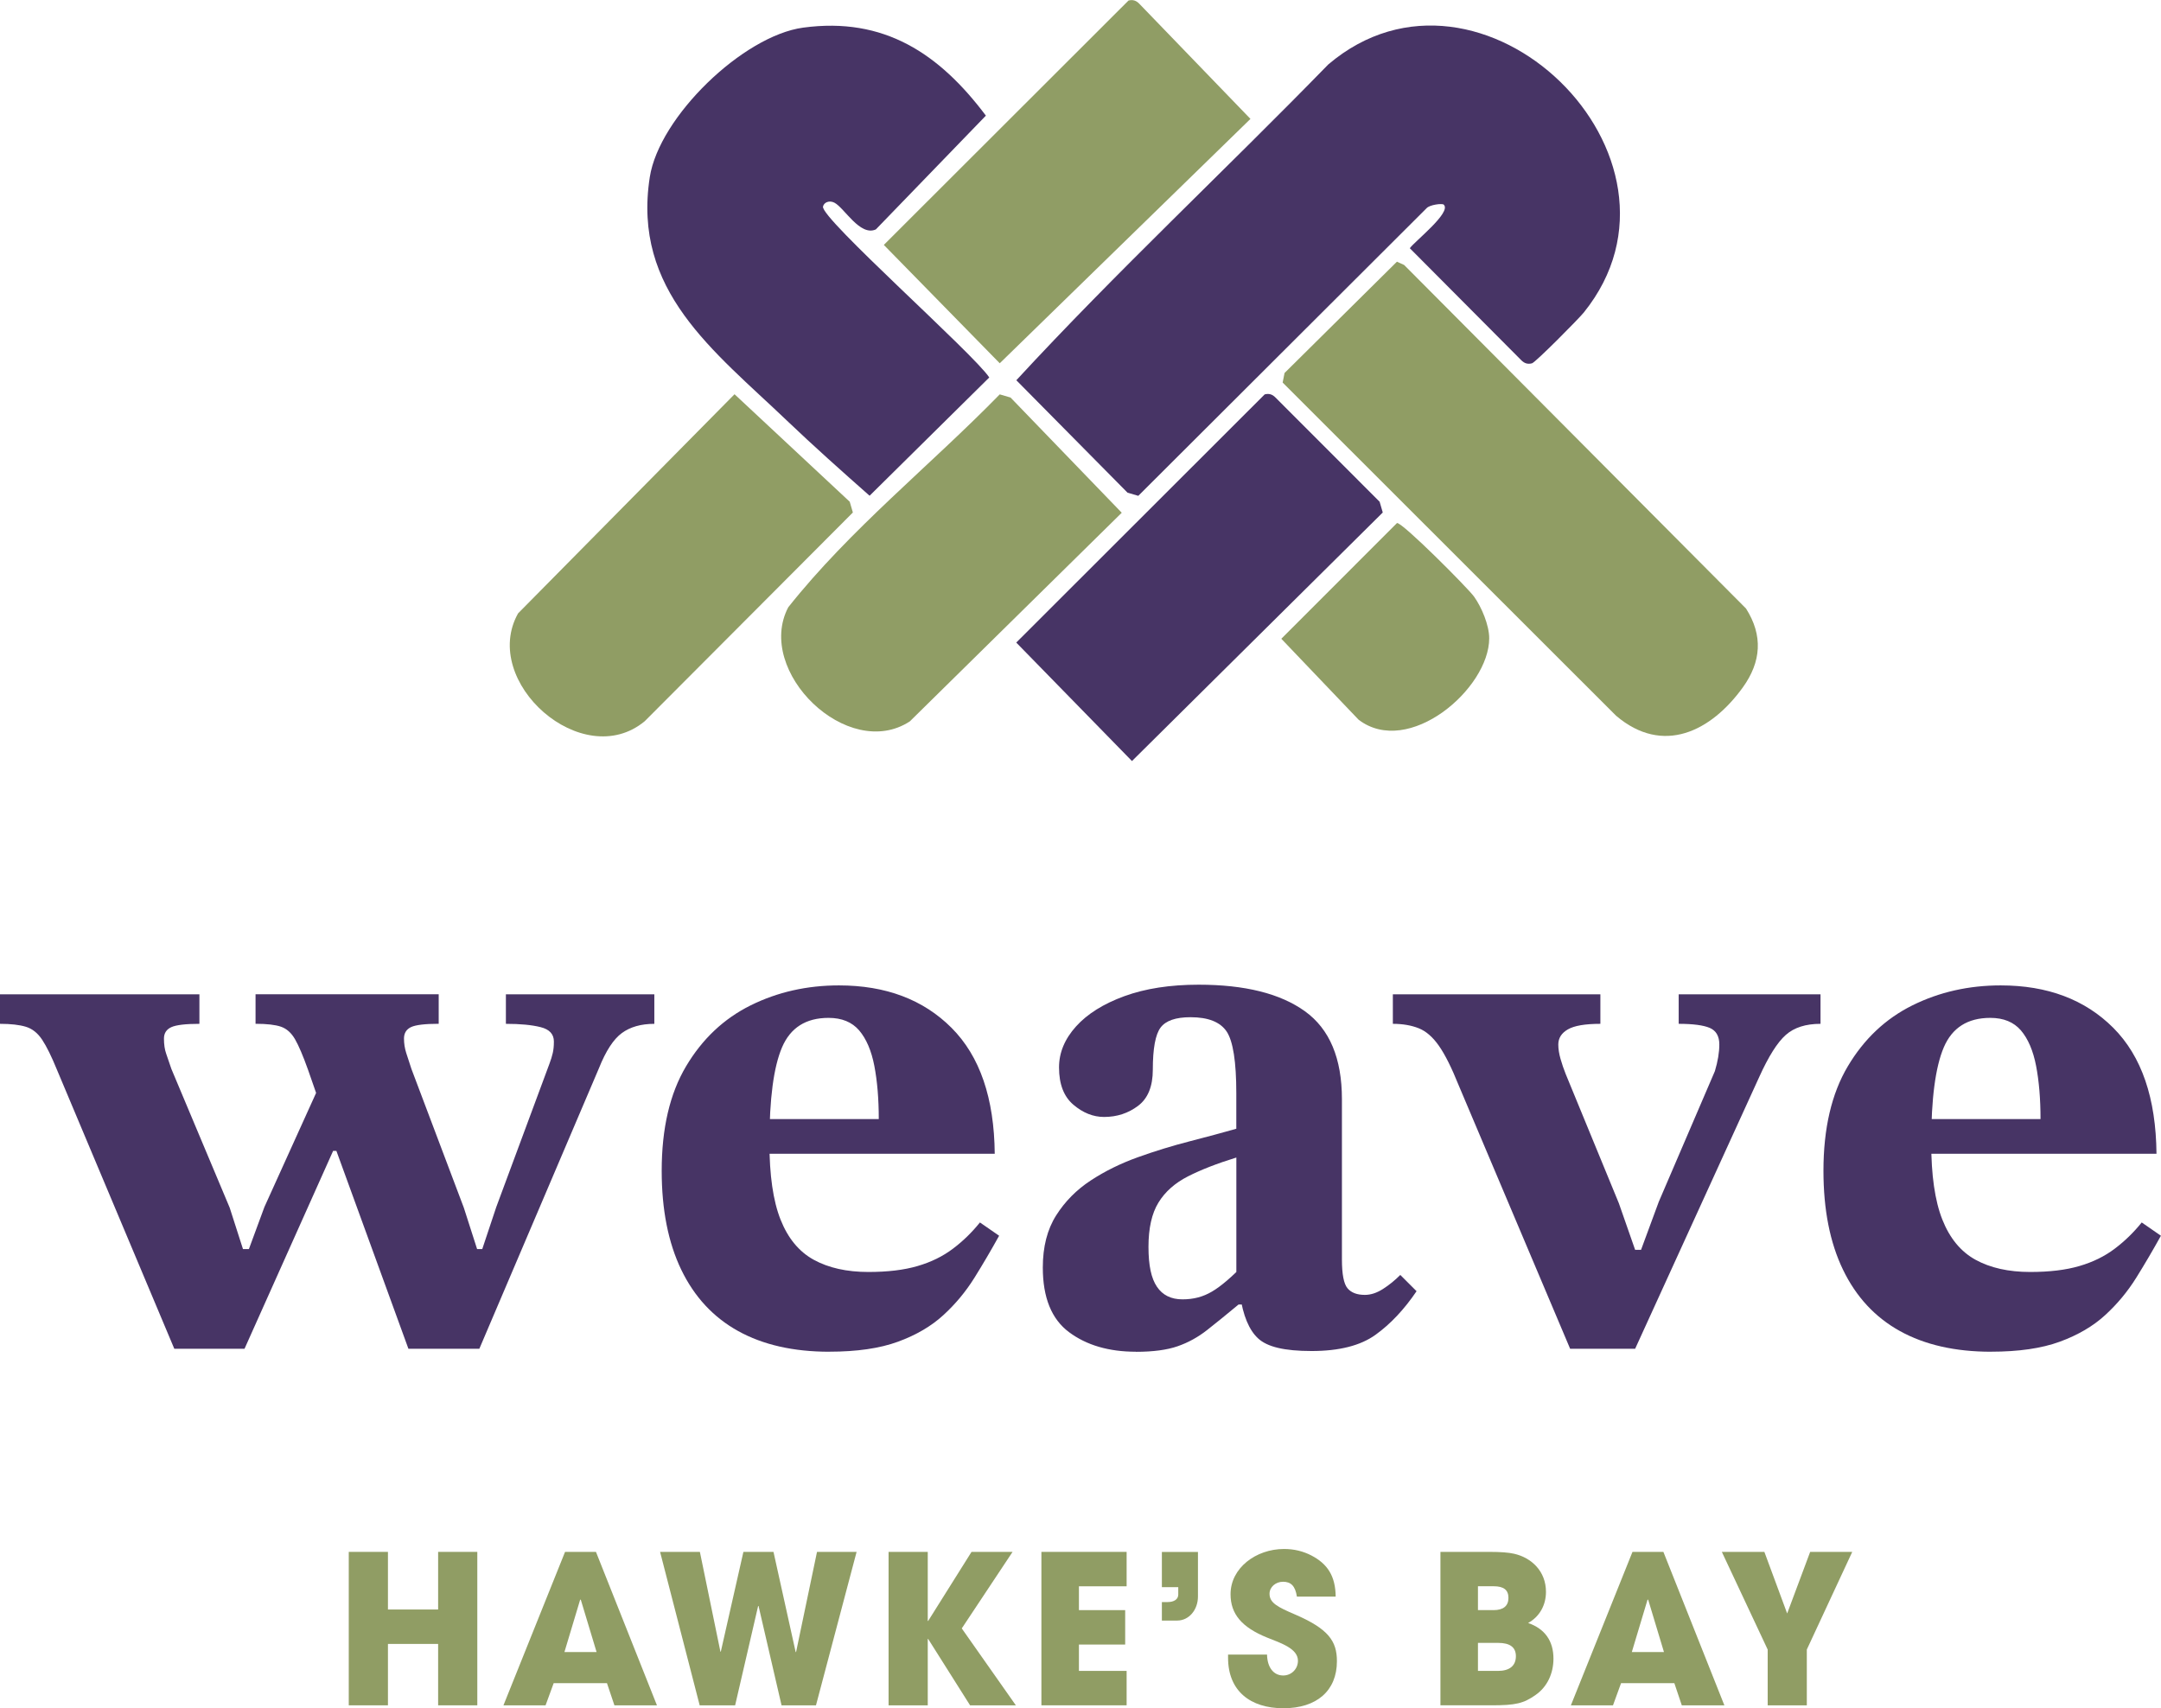
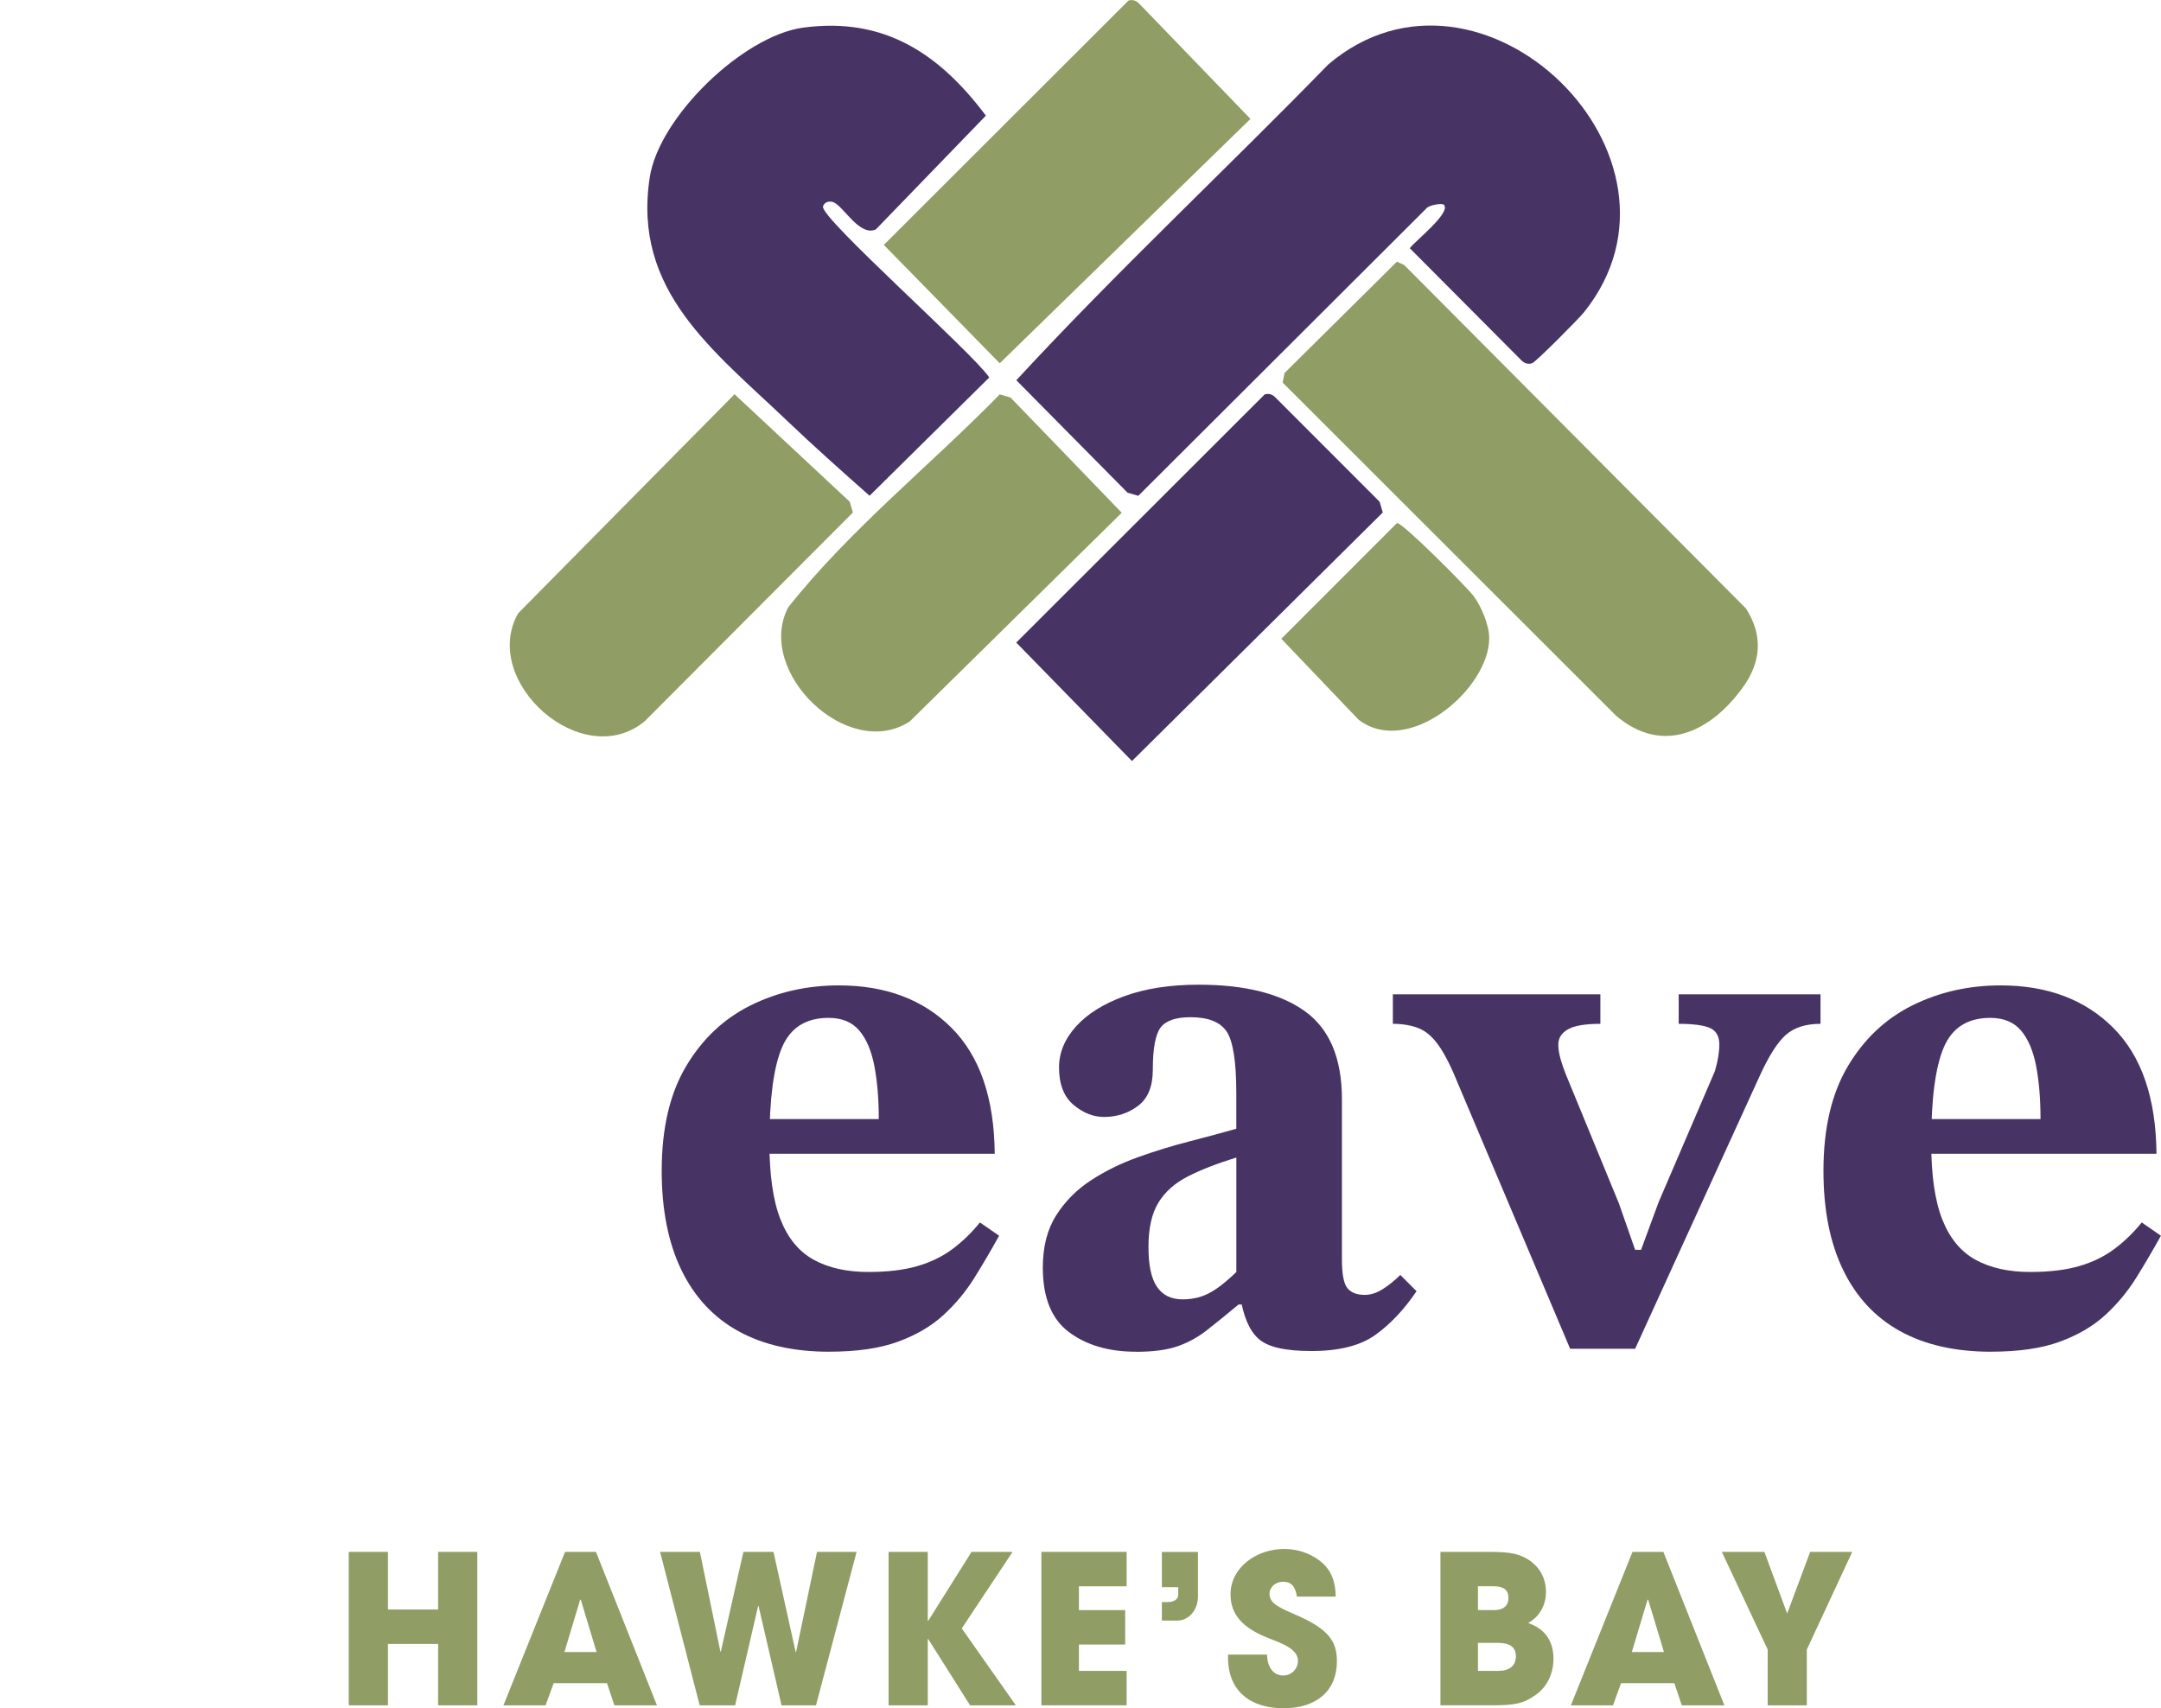
<svg xmlns="http://www.w3.org/2000/svg" id="Layer_1" data-name="Layer 1" width="18.43cm" height="14.57cm" viewBox="0 0 522.34 412.88">
  <defs>
    <style>      .cls-1 {        fill: #473465;        isolation: isolate;      }      .cls-2 {        fill: #909d65;      }      .cls-3 {        fill: #909d64;      }    </style>
  </defs>
  <path class="cls-1" d="M348.98,49.44c-.39-.37-3.43.02-4.16.86l-69.68,69.52-2.6-.76-26.88-27.18c24.15-26.18,50.47-50.73,75.4-76.33,36.79-31.29,92.05,22.36,61.76,59.96-1.26,1.56-11.67,12.06-12.52,12.28-1.05.28-1.86,0-2.6-.76l-26.93-27.06c1.08-1.59,10.16-8.66,8.21-10.52Z" />
  <path class="cls-1" d="M194.13,6.65c19.56-2.65,32.91,6.28,44.17,21.27l-26.59,27.5c-3.84,1.76-7.61-5.22-10.03-6.46-1.24-.64-2.55-.06-2.75.95-.59,2.82,36.42,35.56,40.19,41.3l-28.93,28.59c-6.7-5.92-13.52-11.99-19.98-18.16-17.77-16.97-37.42-31.39-33.15-58.85,2.27-14.59,22.54-34.17,37.07-36.14Z" />
  <path class="cls-3" d="M337.67,63.23l1.73.79,82.63,83.04c4.15,6.52,3.69,12.88-.77,19.07-7.65,10.61-19.29,16.49-30.63,6.85l-80.6-80.54.46-2.31,27.17-26.91Z" />
  <path class="cls-2" d="M272.77.1c1.05-.28,1.86,0,2.6.76l26.88,27.85-60.6,59.07-28.02-28.61L272.77.1Z" />
  <path class="cls-1" d="M305.7,95.3c1.05-.28,1.86,0,2.6.76l25.17,25.19.76,2.6-60.62,60.08-27.97-28.64,60.05-59.99Z" />
  <path class="cls-3" d="M177.55,95.27l27.84,25.98.76,2.6-50.31,50.45c-15.05,12.48-39.84-9.55-30.62-26.06l52.33-52.98Z" />
  <path class="cls-2" d="M241.66,95.3l2.6.76,26.88,27.85-51.22,50.43c-15.01,9.81-37.5-12.1-29.39-27.58,15-18.91,34.26-34.2,51.12-51.46Z" />
  <path class="cls-2" d="M337.67,126.4c1.27-.22,17.15,15.72,18.63,17.79,1.83,2.55,3.66,6.93,3.66,10.06,0,12.22-19.51,28.9-31.57,19.69l-18.68-19.57,27.97-27.98Z" />
  <g>
-     <path class="cls-1" d="M59.09,325.99h-16.96l-28.38-67.48c-1.31-3.21-2.5-5.62-3.57-7.23-1.07-1.61-2.38-2.65-3.93-3.12-1.55-.47-3.63-.71-6.25-.71v-7.14h48.2v7.14c-3.33,0-5.6.27-6.78.8-1.19.54-1.79,1.46-1.79,2.77,0,1.43.18,2.65.54,3.66.36,1.01.77,2.23,1.25,3.66l14.1,33.56,3.21,10h1.43l3.75-10.17,13.75-30.35,6.43,16.78h-3.57l-21.42,47.84ZM115.86,325.99h-17.14l-18.39-50.52-3.03-8.75-2.86-8.21c-1.19-3.33-2.23-5.77-3.12-7.32-.89-1.55-2.02-2.56-3.39-3.04-1.37-.47-3.42-.71-6.16-.71v-7.14h44.27v7.14c-3.33,0-5.56.27-6.69.8-1.13.54-1.7,1.46-1.7,2.77,0,1.19.18,2.35.54,3.48.36,1.13.77,2.41,1.25,3.84l12.67,33.56,3.21,10h1.25l3.39-10.17,12.85-34.63c.36-.95.62-1.81.8-2.59.18-.77.27-1.7.27-2.77,0-1.79-1.07-2.95-3.21-3.48-2.14-.54-4.94-.8-8.39-.8v-7.14h35.88v7.14c-3.21,0-5.83.75-7.85,2.23-2.03,1.49-3.87,4.32-5.53,8.48l-28.92,67.84Z" />
    <path class="cls-1" d="M200.47,326.71c-8.69,0-16.04-1.67-22.05-5-6.01-3.33-10.59-8.27-13.75-14.82-3.15-6.54-4.73-14.52-4.73-23.92,0-10.23,1.96-18.65,5.89-25.26s9.13-11.51,15.62-14.73c6.49-3.21,13.6-4.82,21.33-4.82,11.31,0,20.38,3.42,27.22,10.26,6.84,6.85,10.32,16.99,10.44,30.44h-56.41l-.18-8.39h28.56c0-4.88-.36-9.16-1.07-12.85-.71-3.69-1.94-6.54-3.66-8.57-1.73-2.02-4.2-3.04-7.41-3.04-5.48,0-9.22,2.38-11.25,7.14-2.03,4.76-3.04,12.44-3.04,23.03,0,7.85.89,14.04,2.68,18.57,1.79,4.52,4.46,7.77,8.03,9.73s7.97,2.95,13.21,2.95c4.64,0,8.6-.47,11.87-1.43,3.27-.95,6.13-2.35,8.57-4.2,2.44-1.84,4.61-3.96,6.52-6.34l4.64,3.21c-1.91,3.45-3.9,6.84-5.98,10.18-2.08,3.33-4.58,6.34-7.5,9.01-2.92,2.68-6.58,4.82-10.98,6.43-4.4,1.61-9.94,2.41-16.6,2.41Z" />
    <path class="cls-1" d="M274.56,326.71c-6.55,0-11.93-1.58-16.16-4.73-4.23-3.15-6.34-8.36-6.34-15.62,0-5,1.07-9.19,3.21-12.58s4.94-6.22,8.39-8.48c3.45-2.26,7.26-4.13,11.42-5.62,4.16-1.49,8.33-2.77,12.5-3.84,4.16-1.07,7.91-2.08,11.25-3.03v-8.57c0-7.61-.78-12.58-2.32-14.91-1.55-2.32-4.46-3.48-8.75-3.48-3.57,0-5.98.83-7.23,2.5-1.25,1.67-1.88,5.06-1.88,10.18,0,4.05-1.19,6.96-3.57,8.75-2.38,1.79-5.12,2.68-8.21,2.68-2.62,0-5.09-.98-7.41-2.95-2.32-1.96-3.48-4.97-3.48-9.02,0-3.57,1.37-6.87,4.11-9.91,2.74-3.04,6.63-5.47,11.69-7.32,5.06-1.84,11.04-2.77,17.94-2.77,11.19,0,19.75,2.14,25.71,6.43,5.95,4.29,8.93,11.37,8.93,21.24v38.74c0,3.57.45,5.89,1.34,6.96s2.29,1.61,4.2,1.61c1.43,0,2.88-.47,4.38-1.43,1.49-.95,2.88-2.08,4.19-3.39l3.93,3.93c-2.98,4.4-6.28,7.92-9.91,10.53-3.63,2.62-8.78,3.93-15.44,3.93s-10.74-1.01-12.94-3.04c-2.2-2.02-3.66-5.53-4.38-10.53l-.89-3.57v-29.63c-4.64,1.43-8.54,2.95-11.69,4.55-3.15,1.61-5.54,3.72-7.14,6.34-1.61,2.62-2.41,6.19-2.41,10.71s.68,7.62,2.05,9.64c1.37,2.03,3.42,3.04,6.16,3.04s5-.62,7.14-1.88c2.14-1.25,4.82-3.54,8.03-6.87l1.07,10h-2.68c-2.86,2.38-5.39,4.43-7.59,6.16-2.2,1.73-4.58,3.04-7.14,3.93-2.56.89-5.92,1.34-10.09,1.34Z" />
    <path class="cls-1" d="M395.23,325.99h-15.71l-26.96-63.73c-1.67-4.16-3.24-7.32-4.73-9.46-1.49-2.14-3.12-3.57-4.91-4.28s-3.87-1.07-6.25-1.07v-7.14h50.16v7.14c-3.69,0-6.31.45-7.85,1.34-1.55.89-2.32,2.11-2.32,3.66,0,1.07.18,2.23.54,3.48.36,1.25.77,2.47,1.25,3.66l12.85,31.24,3.93,11.25h1.43l4.28-11.6,13.57-31.6c.71-2.38,1.07-4.52,1.07-6.43,0-2.02-.78-3.36-2.32-4.02-1.55-.65-4.05-.98-7.5-.98v-7.14h34.28v7.14c-3.57,0-6.37.89-8.39,2.68-2.03,1.79-4.17,5.18-6.43,10.18l-29.99,65.69Z" />
    <path class="cls-1" d="M481.28,326.71c-8.69,0-16.04-1.67-22.05-5-6.01-3.33-10.59-8.27-13.75-14.82-3.16-6.54-4.73-14.52-4.73-23.92,0-10.23,1.96-18.65,5.89-25.26s9.13-11.51,15.62-14.73c6.49-3.21,13.6-4.82,21.33-4.82,11.31,0,20.38,3.42,27.22,10.26,6.84,6.85,10.32,16.99,10.44,30.44h-56.41l-.18-8.39h28.56c0-4.88-.36-9.16-1.07-12.85-.71-3.69-1.94-6.54-3.66-8.57-1.73-2.02-4.2-3.04-7.41-3.04-5.48,0-9.22,2.38-11.25,7.14-2.02,4.76-3.03,12.44-3.03,23.03,0,7.85.89,14.04,2.68,18.57,1.79,4.52,4.46,7.77,8.03,9.73s7.97,2.95,13.21,2.95c4.64,0,8.6-.47,11.87-1.43,3.27-.95,6.13-2.35,8.57-4.2,2.44-1.84,4.61-3.96,6.52-6.34l4.64,3.21c-1.91,3.45-3.9,6.84-5.98,10.18-2.08,3.33-4.58,6.34-7.5,9.01-2.92,2.68-6.58,4.82-10.98,6.43-4.4,1.61-9.94,2.41-16.6,2.41Z" />
  </g>
  <g>
    <path class="cls-3" d="M105.9,412.18v-14.84h-12.13v14.84h-9.47v-37.09h9.47v13.93h12.13v-13.93h9.47v37.09h-9.47Z" />
    <path class="cls-3" d="M148.51,412.18l-1.8-5.36h-12.88l-1.96,5.36h-10.18l14.89-37.09h7.47l14.74,37.09h-10.28ZM140.39,386.67l-.15-.05-3.81,12.68h7.77l-3.81-12.63Z" />
    <path class="cls-3" d="M188.91,412.18l-5.56-24.01h-.1l-5.56,24.01h-8.57l-9.57-37.09h9.62l4.96,24.11h.1l5.46-24.11h7.27l5.36,24.21h.1l5.06-24.21h9.57l-9.82,37.09h-8.32Z" />
    <path class="cls-3" d="M234.48,412.18l-10.13-16.04h-.1v16.04h-9.47v-37.09h9.47v16.69h.1l10.48-16.69h9.92l-12.28,18.5,13.08,18.6h-11.08Z" />
    <path class="cls-3" d="M251.72,412.18v-37.09h20.6v8.32h-11.53v5.76h11.18v8.32h-11.18v6.37h11.53v8.32h-20.6Z" />
    <path class="cls-3" d="M280.84,391.68v-4.46h1.4c1.5,0,2.56-.65,2.56-1.8v-1.8h-3.96v-8.52h8.72v10.78c0,3.21-2.16,5.81-5.01,5.81h-3.71Z" />
    <path class="cls-3" d="M313.48,385.92c-.4-2.66-1.5-3.61-3.36-3.61-1.75,0-3.26,1.25-3.26,2.91,0,2.21,2,3.21,6.07,4.96,8.17,3.51,10.22,6.47,10.22,11.33,0,7.17-4.91,11.38-12.93,11.38s-13.38-4.21-13.38-12.18v-.8h9.42c.05,3.06,1.55,5.06,3.91,5.06,1.96,0,3.56-1.55,3.56-3.56,0-2.96-4.11-4.26-7.47-5.61-6.07-2.46-8.82-5.66-8.82-10.48,0-6.32,6.12-10.93,12.93-10.93,2.46,0,4.61.55,6.57,1.55,3.96,2.05,5.86,5.01,5.91,9.97h-9.37Z" />
    <path class="cls-3" d="M348.17,412.18v-37.09h11.88c2.66,0,4.61.15,5.91.45,4.21.95,7.72,4.21,7.72,9.22,0,3.16-1.5,5.96-4.31,7.52,4.06,1.4,6.12,4.36,6.12,8.62,0,3.56-1.5,6.82-4.31,8.77-2.91,2.05-4.81,2.51-10.68,2.51h-12.33ZM361,389.17c2.36,0,3.61-1,3.61-2.96s-1.2-2.81-3.56-2.81h-3.81v5.76h3.76ZM362.1,403.86c2.66,0,4.31-1.15,4.31-3.56,0-2.16-1.45-3.21-4.26-3.21h-4.91v6.77h4.86Z" />
    <path class="cls-3" d="M406.51,412.18l-1.8-5.36h-12.88l-1.95,5.36h-10.18l14.89-37.09h7.47l14.74,37.09h-10.28ZM398.39,386.67l-.15-.05-3.81,12.68h7.77l-3.81-12.63Z" />
    <path class="cls-3" d="M427.27,412.18v-13.48l-11.08-23.61h10.28l5.51,14.89,5.56-14.89h10.17l-10.98,23.61v13.48h-9.47Z" />
  </g>
</svg>